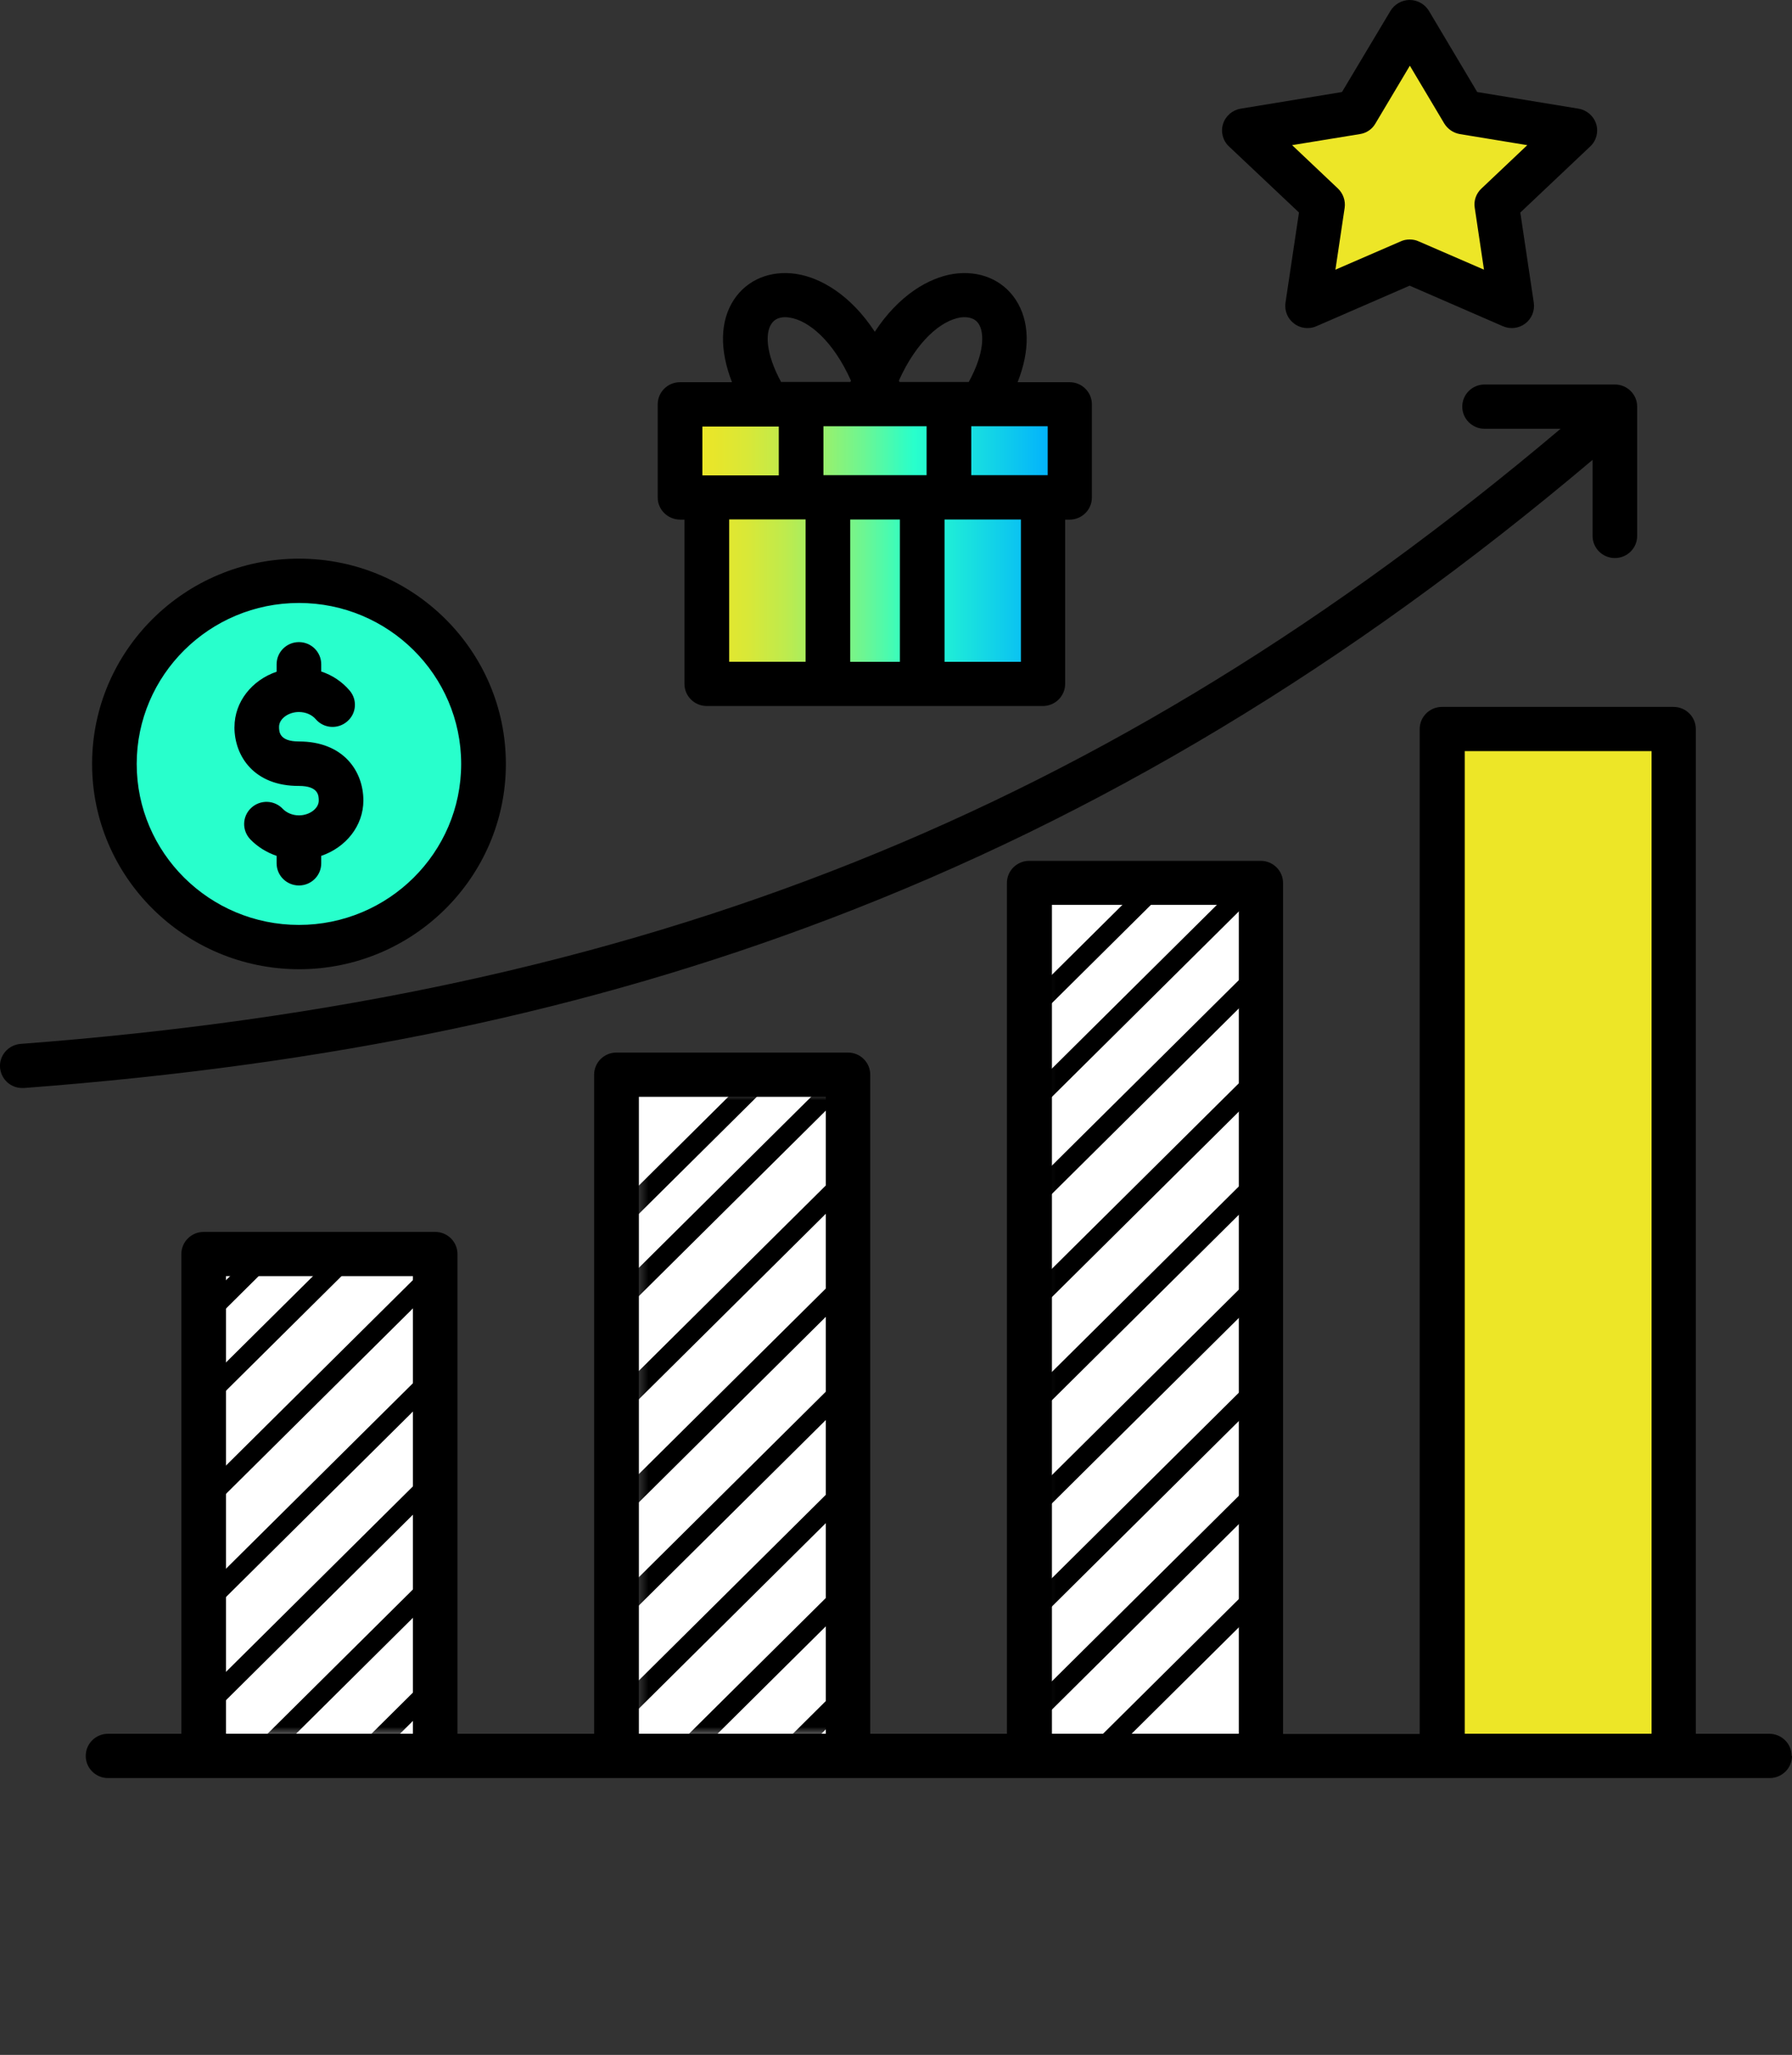
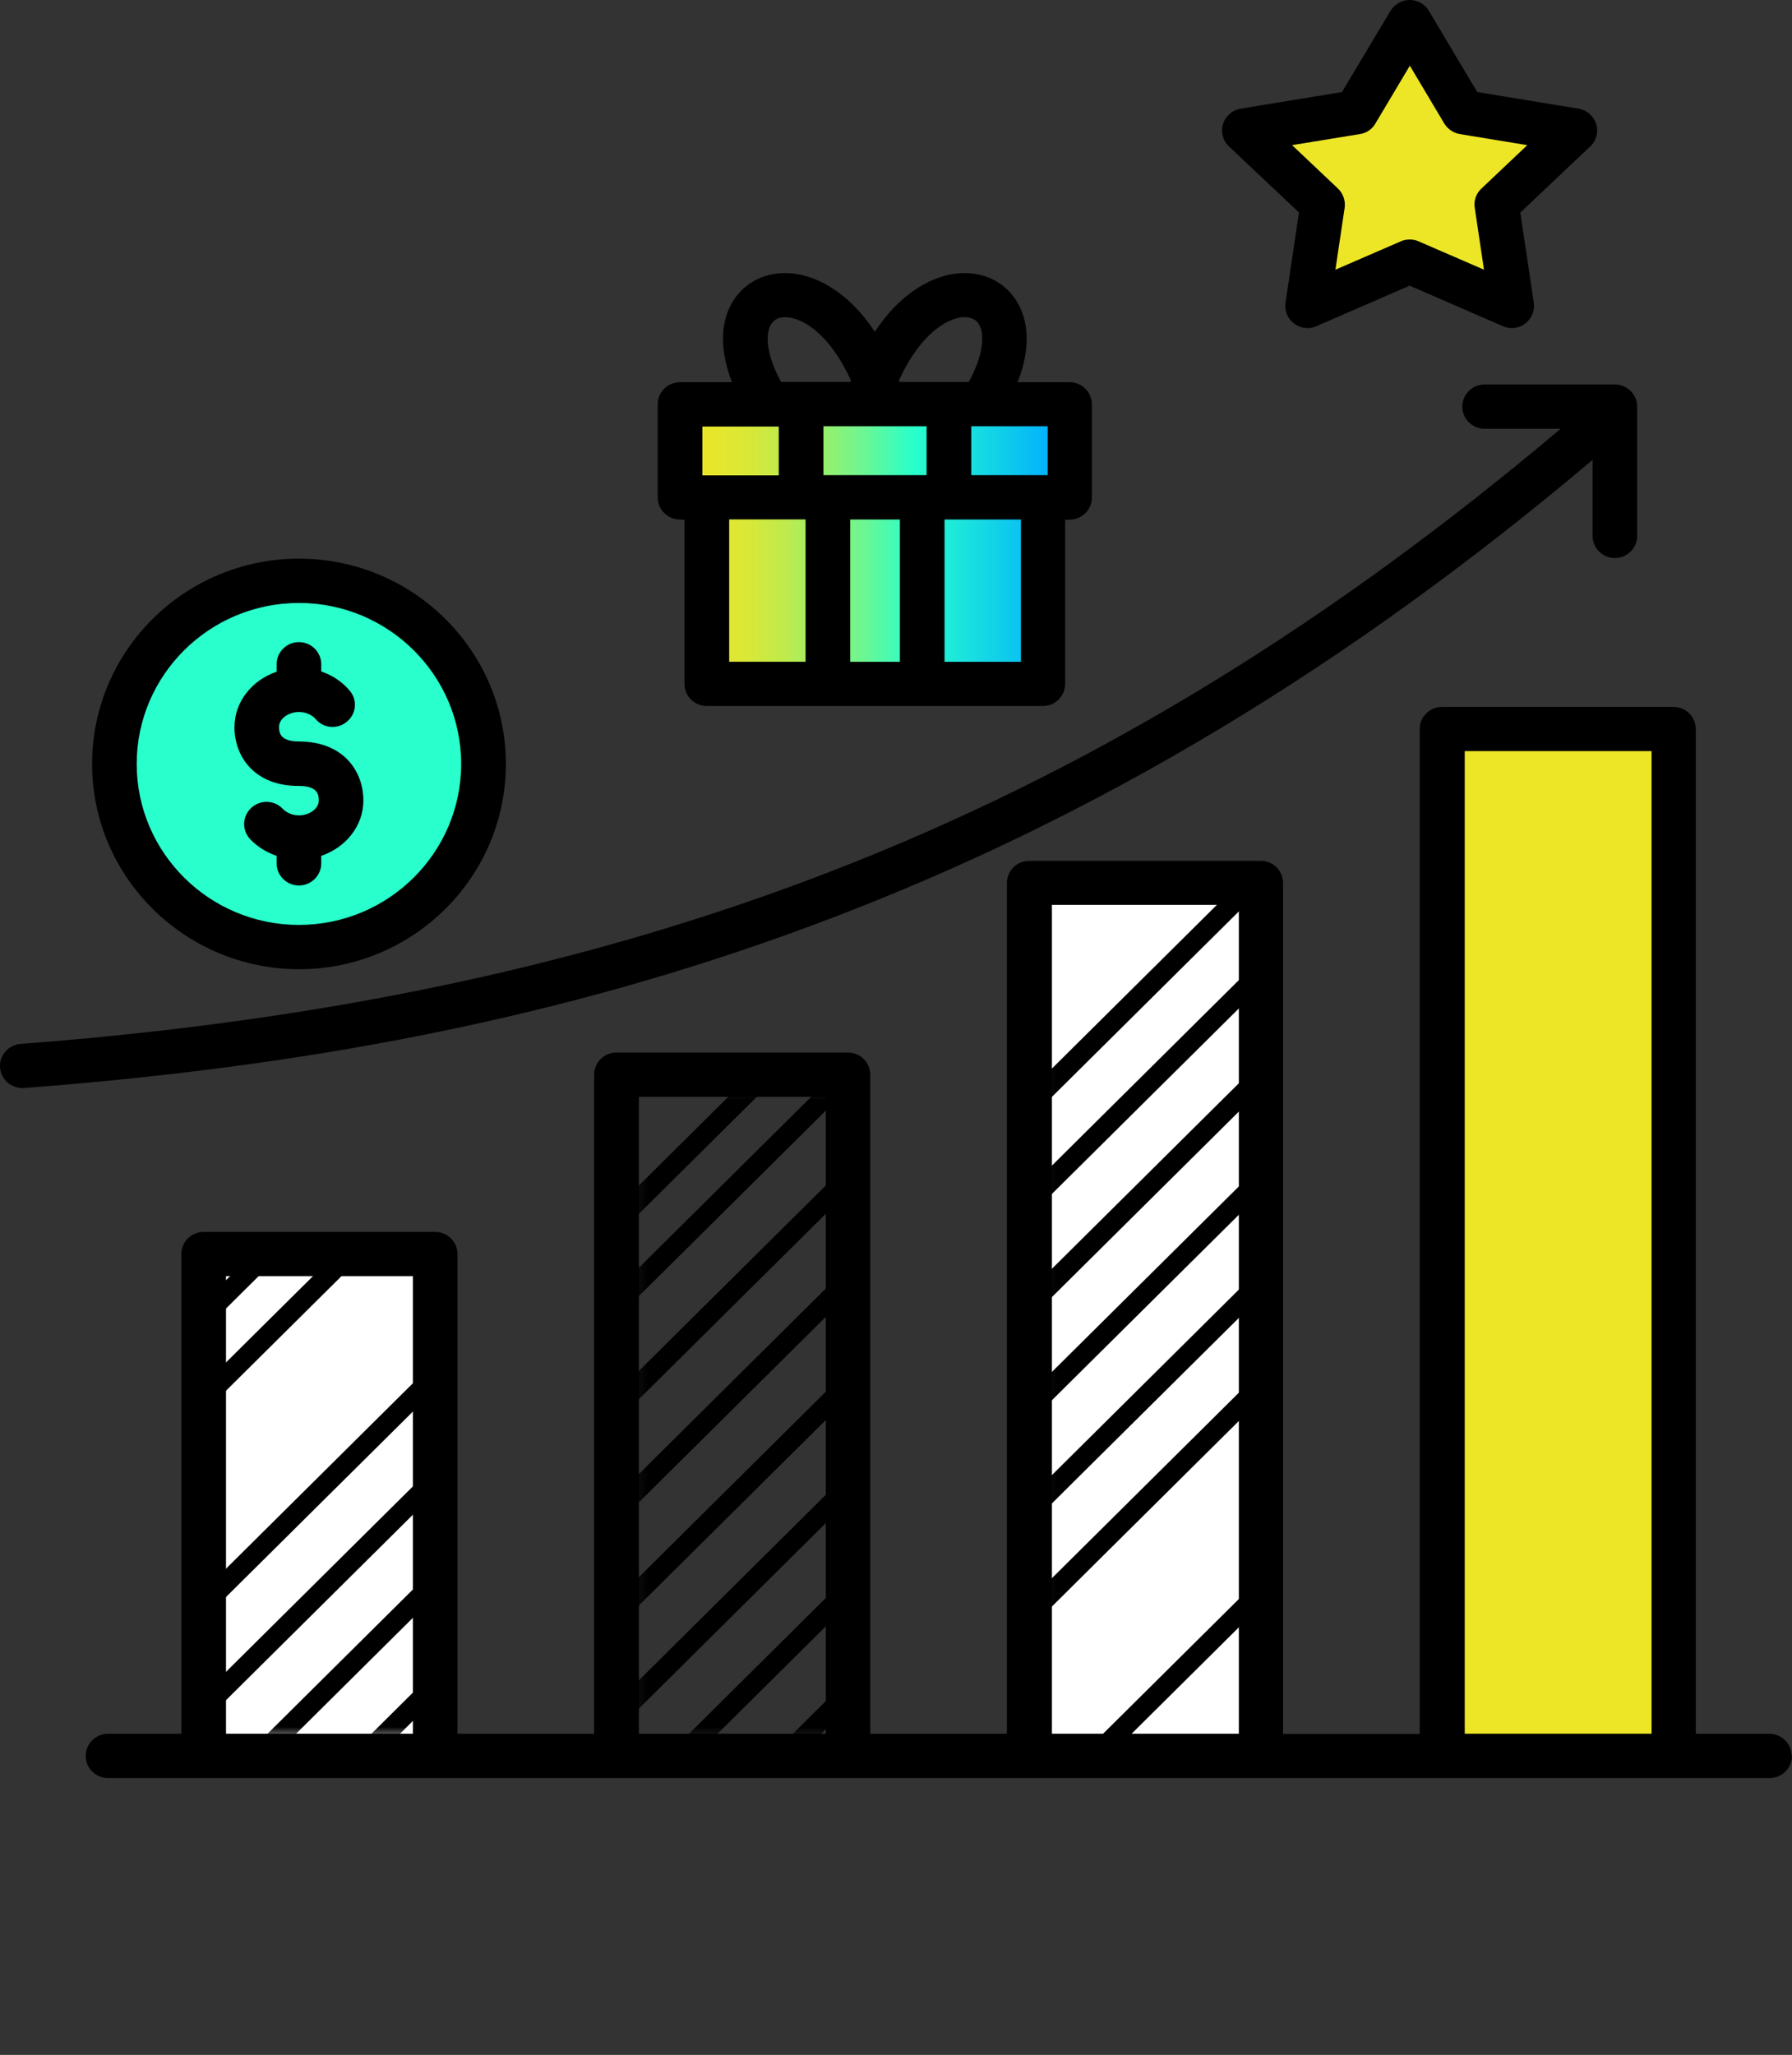
<svg xmlns="http://www.w3.org/2000/svg" width="123" height="141" viewBox="0 0 123 141" fill="none">
  <rect x="0" y="0" width="123" height="141" fill="#333333" stroke="none" />
  <g clip-path="url(#clip0_4_2501)">
    <path d="M29.573 86.213H14.471V119.283H29.573V86.213Z" fill="white" />
-     <path d="M57.569 74.656H42.467V119.283H57.569V74.656Z" fill="white" />
    <path d="M86.168 60.064H71.066V119.283H86.168V60.064Z" fill="white" />
    <path d="M113.368 50.519H99.465V118.966H113.368V50.519Z" fill="#EDE627" />
    <path d="M72.698 27.843H47.303V33.591H48.903V46.757H71.552V33.591H72.698V27.843Z" fill="url(#paint0_linear_4_2501)" />
    <path d="M96.763 17.258L90.792 20.371L91.931 13.777L87.103 9.105L93.777 8.143L96.763 2.144L99.745 8.143L106.42 9.105L101.591 13.777L102.731 20.371L96.763 17.258Z" fill="#EDE627" />
    <path d="M20.522 64.094C27.512 64.094 33.178 58.473 33.178 51.54C33.178 44.606 27.512 38.986 20.522 38.986C13.532 38.986 7.866 44.606 7.866 51.54C7.866 58.473 13.532 64.094 20.522 64.094Z" fill="#28FFCC" />
    <path d="M16.095 49.891C16.095 48.149 17.297 46.668 18.987 46.091V45.579C18.987 44.74 19.673 44.06 20.518 44.06C21.363 44.06 22.049 44.74 22.049 45.579V46.077C22.801 46.324 23.476 46.771 23.992 47.376C24.546 48.018 24.467 48.973 23.819 49.513C23.171 50.062 22.209 49.983 21.665 49.341C21.401 49.038 20.979 48.856 20.515 48.856C19.787 48.856 19.154 49.327 19.154 49.867C19.154 50.193 19.154 50.877 20.515 50.877C23.566 50.877 24.941 52.907 24.941 54.927C24.941 56.669 23.739 58.15 22.049 58.727V59.239C22.049 60.078 21.363 60.758 20.518 60.758C19.673 60.758 18.987 60.078 18.987 59.239V58.727C18.302 58.49 17.678 58.112 17.176 57.587C16.594 56.972 16.622 56.013 17.242 55.436C17.862 54.859 18.828 54.886 19.41 55.501C19.673 55.776 20.085 55.948 20.518 55.948C21.246 55.948 21.879 55.477 21.879 54.938C21.879 54.611 21.879 53.928 20.518 53.928C17.453 53.941 16.092 51.897 16.092 49.891H16.095ZM84.356 10.05C83.934 9.658 83.774 9.053 83.948 8.504C84.121 7.954 84.595 7.548 85.163 7.456L92.111 6.315L95.44 0.746C95.717 0.289 96.219 0 96.759 0C97.3 0 97.802 0.289 98.079 0.746L101.394 6.315L108.342 7.456C108.91 7.548 109.384 7.954 109.557 8.504C109.731 9.053 109.571 9.658 109.149 10.05L104.352 14.585L105.276 20.769C105.356 21.319 105.131 21.869 104.695 22.198C104.244 22.539 103.662 22.604 103.15 22.381L96.756 19.601L90.362 22.381C90.165 22.473 89.953 22.511 89.742 22.511C89.413 22.511 89.081 22.405 88.817 22.195C88.367 21.855 88.156 21.315 88.235 20.766L89.16 14.581L84.353 10.046L84.356 10.05ZM88.689 9.96L91.834 12.936C92.191 13.276 92.364 13.774 92.295 14.258L91.661 18.505L96.139 16.564C96.337 16.471 96.548 16.433 96.759 16.433C96.971 16.433 97.182 16.471 97.379 16.564L101.858 18.505L101.224 14.258C101.144 13.774 101.318 13.276 101.685 12.936L104.83 9.96L100.206 9.201C99.755 9.122 99.374 8.861 99.135 8.479L96.77 4.508L94.404 8.479C94.179 8.871 93.784 9.136 93.334 9.201L88.682 9.96H88.689ZM45.145 34.138V27.744C45.145 26.905 45.83 26.225 46.675 26.225H50.243C49.384 24.023 49.412 22.03 50.375 20.563C51.286 19.189 52.872 18.532 54.642 18.794C56.346 19.055 58.393 20.247 60.045 22.765C61.697 20.25 63.744 19.058 65.448 18.794C67.218 18.532 68.805 19.185 69.716 20.563C70.678 22.03 70.72 24.023 69.847 26.225H73.415C74.26 26.225 74.945 26.905 74.945 27.744V34.138C74.945 34.976 74.26 35.656 73.415 35.656H73.11V46.926C73.11 47.764 72.424 48.444 71.579 48.444H48.511C47.666 48.444 46.98 47.764 46.98 46.926V35.656H46.675C45.83 35.642 45.145 34.976 45.145 34.138ZM50.049 45.407H55.293V35.642H50.049V45.407ZM56.519 29.249V32.602H63.599V29.249H56.519ZM58.358 35.646V45.41H61.767V35.646H58.358ZM70.076 35.646H64.832V45.41H70.076V35.646ZM71.911 29.249H66.668V32.602H71.911V29.249ZM61.701 26.119C61.715 26.146 61.728 26.184 61.739 26.211H66.494C67.592 24.205 67.565 22.817 67.17 22.216C66.865 21.759 66.325 21.731 65.926 21.783C64.593 21.992 62.913 23.408 61.697 26.119H61.701ZM53.613 26.208H58.369C58.383 26.17 58.396 26.143 58.407 26.115C57.191 23.401 55.515 21.989 54.191 21.79C53.797 21.724 53.253 21.752 52.948 22.223C52.539 22.824 52.526 24.201 53.61 26.208H53.613ZM48.21 32.619H53.454V29.266H48.21V32.619ZM123 120.485C123 121.323 122.314 122.004 121.469 122.004H7.415C6.57 122.004 5.884 121.323 5.884 120.485C5.884 119.647 6.57 118.966 7.415 118.966H12.448V86.049C12.448 85.21 13.134 84.53 13.979 84.53H29.87C30.715 84.53 31.401 85.21 31.401 86.049V118.966H40.78V73.742C40.78 72.903 41.466 72.223 42.311 72.223H58.202C59.047 72.223 59.733 72.903 59.733 73.742V118.966H69.113V60.586C69.113 59.748 69.799 59.068 70.644 59.068H86.535C87.38 59.068 88.066 59.748 88.066 60.586V118.98H97.445V50.025C97.445 49.186 98.131 48.506 98.976 48.506H114.867C115.712 48.506 116.398 49.186 116.398 50.025V118.966H121.431C122.29 118.966 122.976 119.647 122.976 120.485H123ZM100.538 118.963H113.367V51.54H100.538V118.963ZM72.202 118.963H85.032V62.087H72.202V118.963ZM43.853 118.963H56.682V75.26H43.853V118.963ZM15.513 118.963H28.343V87.564H15.513V118.963ZM109.312 31.557V36.773C109.312 37.611 109.997 38.291 110.842 38.291C111.688 38.291 112.373 37.611 112.373 36.773V27.902C112.373 27.063 111.688 26.383 110.842 26.383H101.899C101.054 26.383 100.368 27.063 100.368 27.902C100.368 28.74 101.054 29.42 101.899 29.42H107.119C75.953 55.721 44.154 68.392 1.416 71.629C0.571 71.694 -0.063 72.429 0.003 73.254C0.069 74.054 0.731 74.656 1.524 74.656H1.642C22.766 73.058 40.351 69.361 56.983 63.032C75.437 56.01 92.572 45.696 109.312 31.554V31.557ZM6.321 52.419C6.321 44.648 12.687 38.333 20.522 38.333C28.356 38.333 34.722 44.648 34.722 52.419C34.722 60.191 28.356 66.506 20.522 66.506C12.687 66.492 6.321 60.177 6.321 52.419ZM9.383 52.419C9.383 58.514 14.377 63.465 20.518 63.465C26.659 63.465 31.654 58.511 31.654 52.419C31.654 46.328 26.659 41.373 20.518 41.373C14.377 41.373 9.383 46.328 9.383 52.419Z" fill="black" />
    <mask id="mask0_4_2501" style="mask-type:luminance" maskUnits="userSpaceOnUse" x="14" y="86" width="16" height="34">
      <path d="M29.573 86.213H14.471V119.283H29.573V86.213Z" fill="white" />
    </mask>
    <g mask="url(#mask0_4_2501)">
      <path d="M30.466 73.009L11.395 91.927L12.375 92.899L31.446 73.981L30.466 73.009Z" fill="black" />
      <path d="M30.467 78.651L11.396 97.569L12.375 98.54L31.447 79.622L30.467 78.651Z" fill="black" />
-       <path d="M30.466 85.727L11.394 104.645L12.374 105.617L31.445 86.699L30.466 85.727Z" fill="black" />
      <path d="M30.468 92.803L11.396 111.722L12.376 112.693L31.448 93.775L30.468 92.803Z" fill="black" />
      <path d="M30.466 99.883L11.395 118.801L12.375 119.773L31.446 100.855L30.466 99.883Z" fill="black" />
      <path d="M30.466 106.957L11.395 125.875L12.375 126.847L31.446 107.929L30.466 106.957Z" fill="black" />
      <path d="M30.465 114.034L11.394 132.952L12.373 133.924L31.445 115.006L30.465 114.034Z" fill="black" />
    </g>
    <mask id="mask1_4_2501" style="mask-type:luminance" maskUnits="userSpaceOnUse" x="43" y="74" width="16" height="46">
      <path d="M58.386 74.656H43.285V119.283H58.386V74.656Z" fill="white" />
    </mask>
    <g mask="url(#mask1_4_2501)">
      <path d="M59.281 66.042L40.209 84.96L41.189 85.932L60.261 67.014L59.281 66.042Z" fill="black" />
      <path d="M59.281 71.684L40.209 90.602L41.189 91.574L60.261 72.656L59.281 71.684Z" fill="black" />
      <path d="M59.28 78.764L40.209 97.682L41.188 98.654L60.26 79.736L59.28 78.764Z" fill="black" />
      <path d="M59.279 85.838L40.208 104.756L41.188 105.728L60.259 86.809L59.279 85.838Z" fill="black" />
      <path d="M59.282 92.914L40.21 111.832L41.19 112.804L60.262 93.886L59.282 92.914Z" fill="black" />
      <path d="M59.281 99.991L40.209 118.909L41.189 119.88L60.26 100.962L59.281 99.991Z" fill="black" />
      <path d="M59.283 107.07L40.211 125.989L41.191 126.96L60.263 108.042L59.283 107.07Z" fill="black" />
      <path d="M59.279 114.144L40.208 133.062L41.187 134.034L60.259 115.116L59.279 114.144Z" fill="black" />
    </g>
    <mask id="mask2_4_2501" style="mask-type:luminance" maskUnits="userSpaceOnUse" x="71" y="60" width="16" height="61">
      <path d="M86.168 60.755H71.066V120.303H86.168V60.755Z" fill="white" />
    </mask>
    <g mask="url(#mask2_4_2501)">
      <path d="M87.063 58.579L67.992 77.497L68.971 78.469L88.043 59.551L87.063 58.579Z" fill="black" />
-       <path d="M87.064 52.145L67.993 71.063L68.972 72.034L88.044 53.116L87.064 52.145Z" fill="black" />
      <path d="M87.06 65.241L67.988 84.159L68.968 85.131L88.04 66.213L87.06 65.241Z" fill="black" />
      <path d="M87.062 72.317L67.991 91.236L68.97 92.207L88.042 73.289L87.062 72.317Z" fill="black" />
      <path d="M87.064 79.394L67.993 98.312L68.972 99.284L88.044 80.366L87.064 79.394Z" fill="black" />
      <path d="M87.063 86.474L67.992 105.392L68.971 106.364L88.043 87.445L87.063 86.474Z" fill="black" />
      <path d="M87.063 93.548L67.991 112.466L68.971 113.438L88.042 94.519L87.063 93.548Z" fill="black" />
-       <path d="M87.061 100.624L67.99 119.542L68.969 120.514L88.041 101.596L87.061 100.624Z" fill="black" />
      <path d="M87.064 107.704L67.992 126.622L68.972 127.594L88.043 108.676L87.064 107.704Z" fill="black" />
    </g>
  </g>
  <defs>
    <linearGradient id="paint0_linear_4_2501" x1="47.303" y1="37.302" x2="72.698" y2="37.302" gradientUnits="userSpaceOnUse">
      <stop stop-color="#EDE627" />
      <stop offset="0.07" stop-color="#E7E62B" />
      <stop offset="0.16" stop-color="#D8E838" />
      <stop offset="0.26" stop-color="#BEEB4D" />
      <stop offset="0.36" stop-color="#9AF06B" />
      <stop offset="0.47" stop-color="#6DF692" />
      <stop offset="0.58" stop-color="#35FDC0" />
      <stop offset="0.61" stop-color="#28FFCC" />
      <stop offset="1" stop-color="#00ADFF" />
    </linearGradient>
    <clipPath id="clip0_4_2501">
      <rect width="123" height="141" fill="white" />
    </clipPath>
  </defs>
</svg>